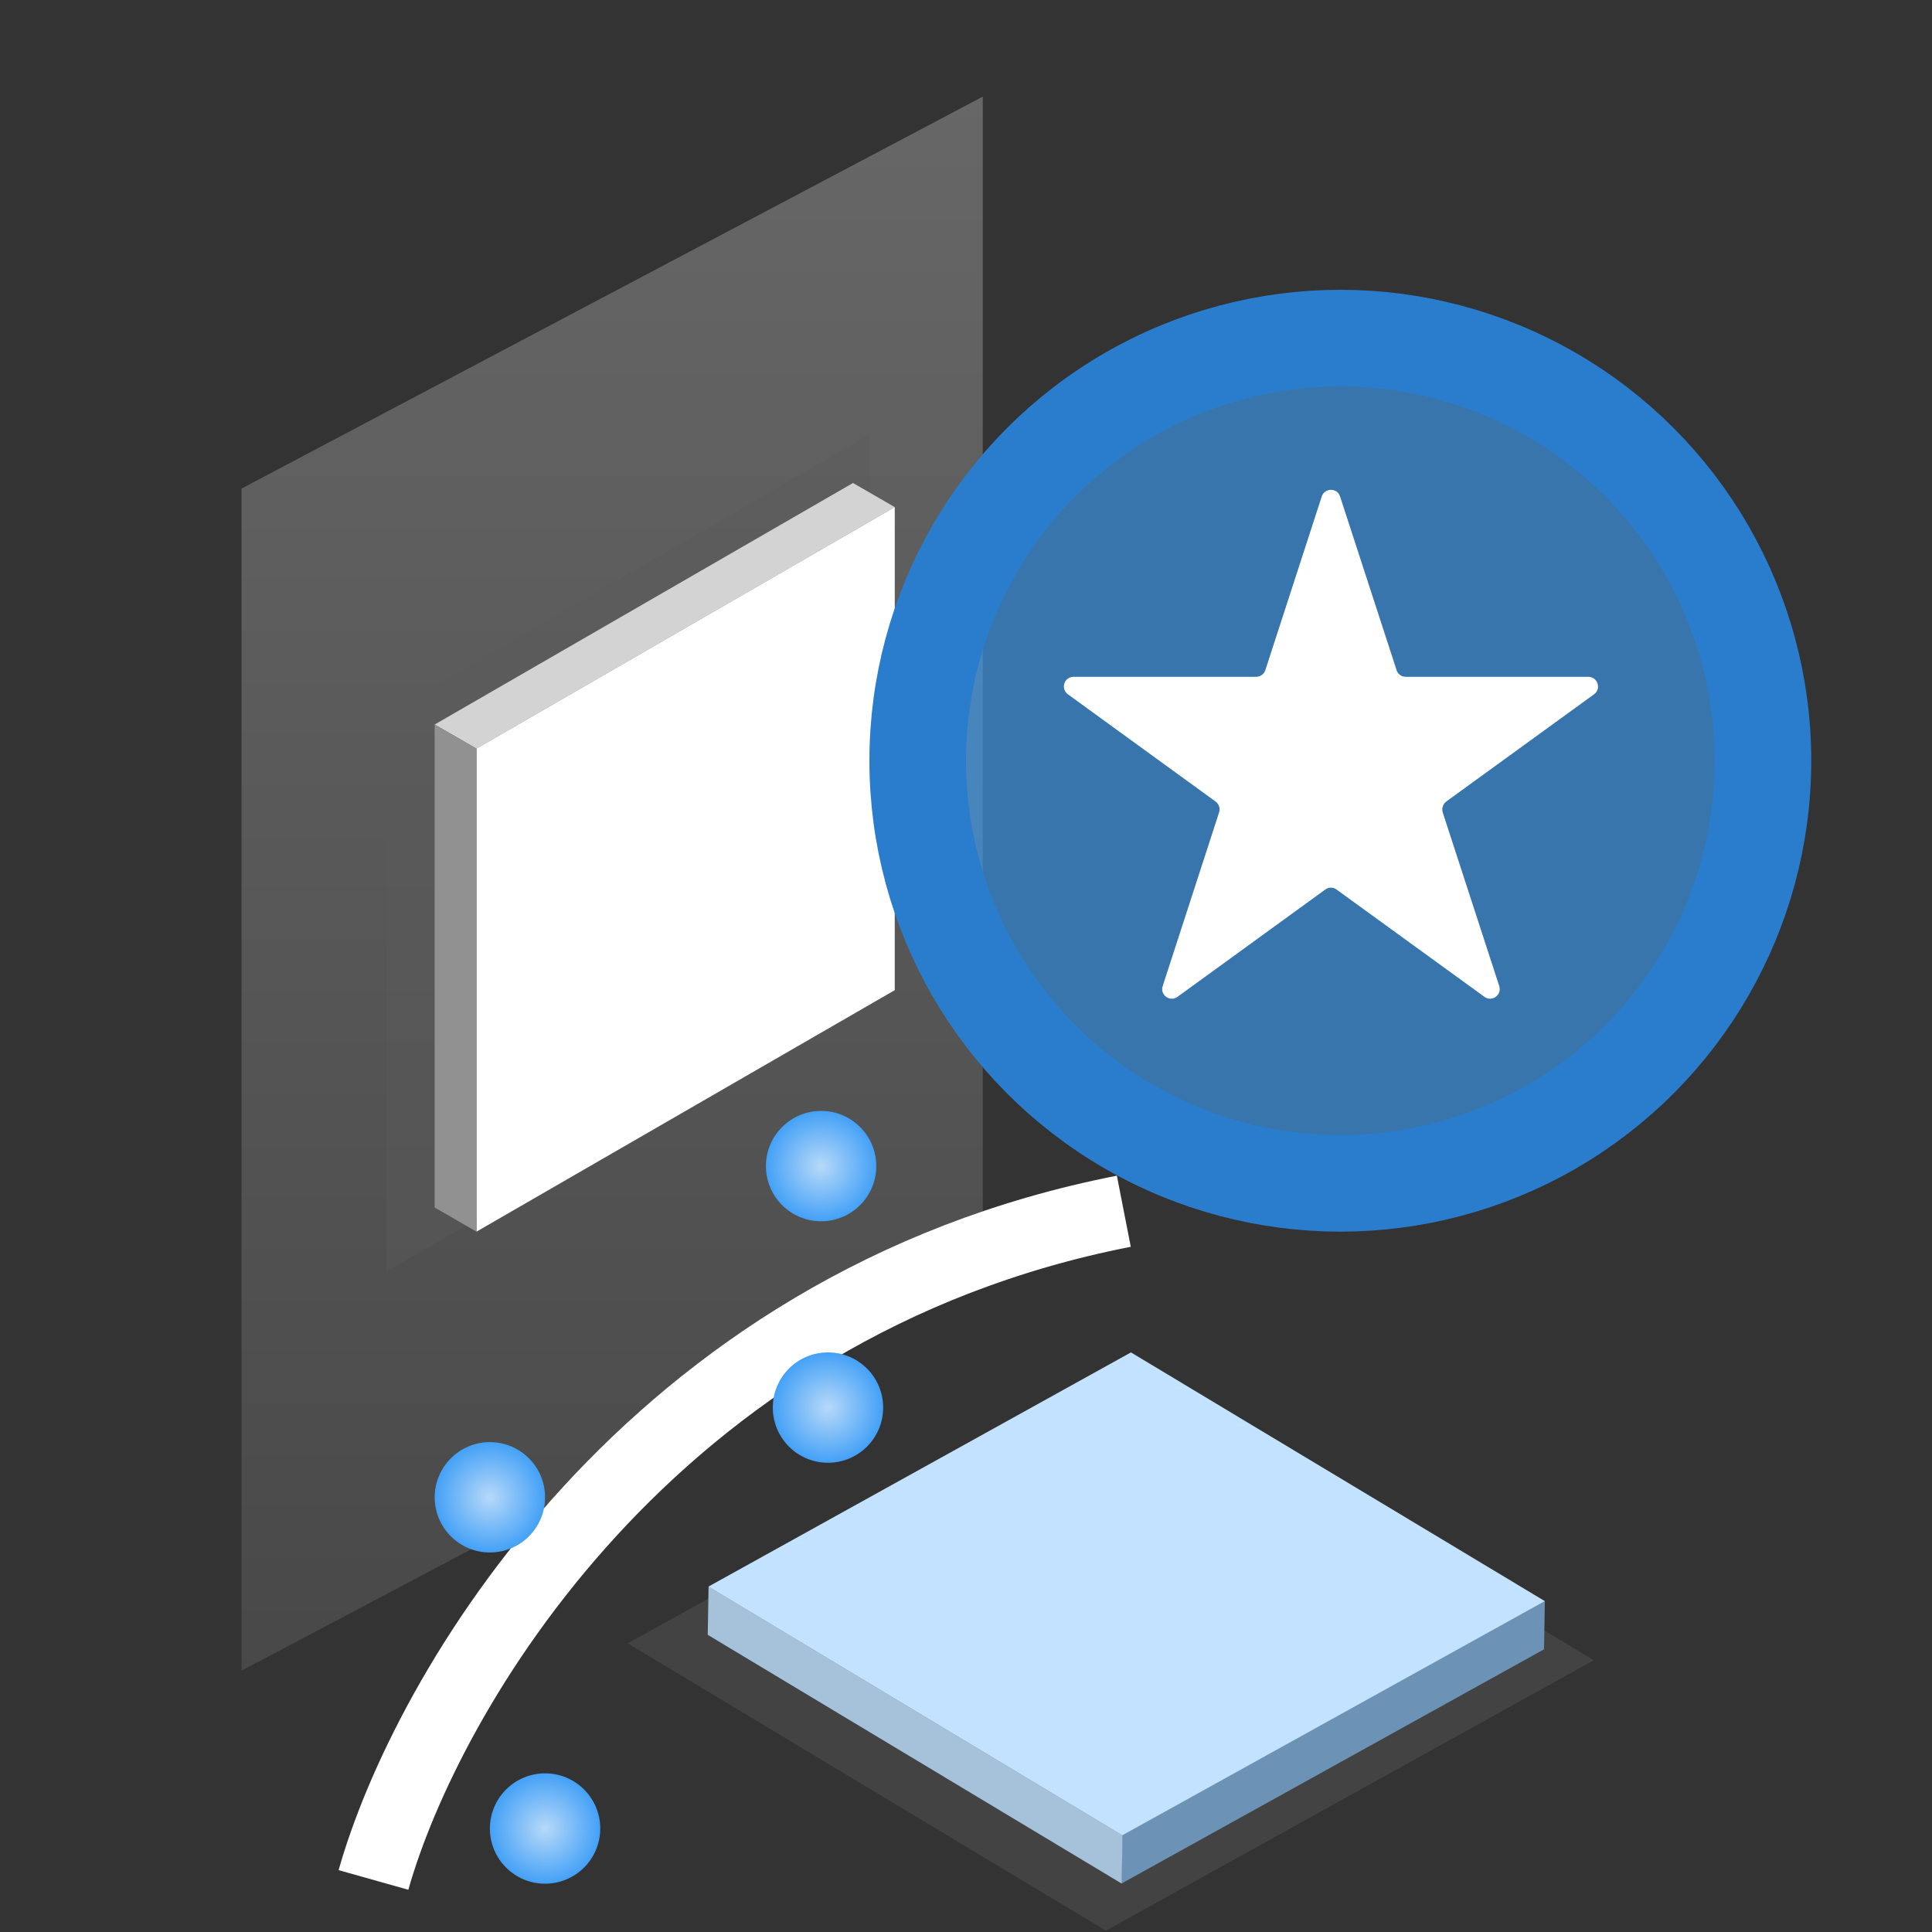
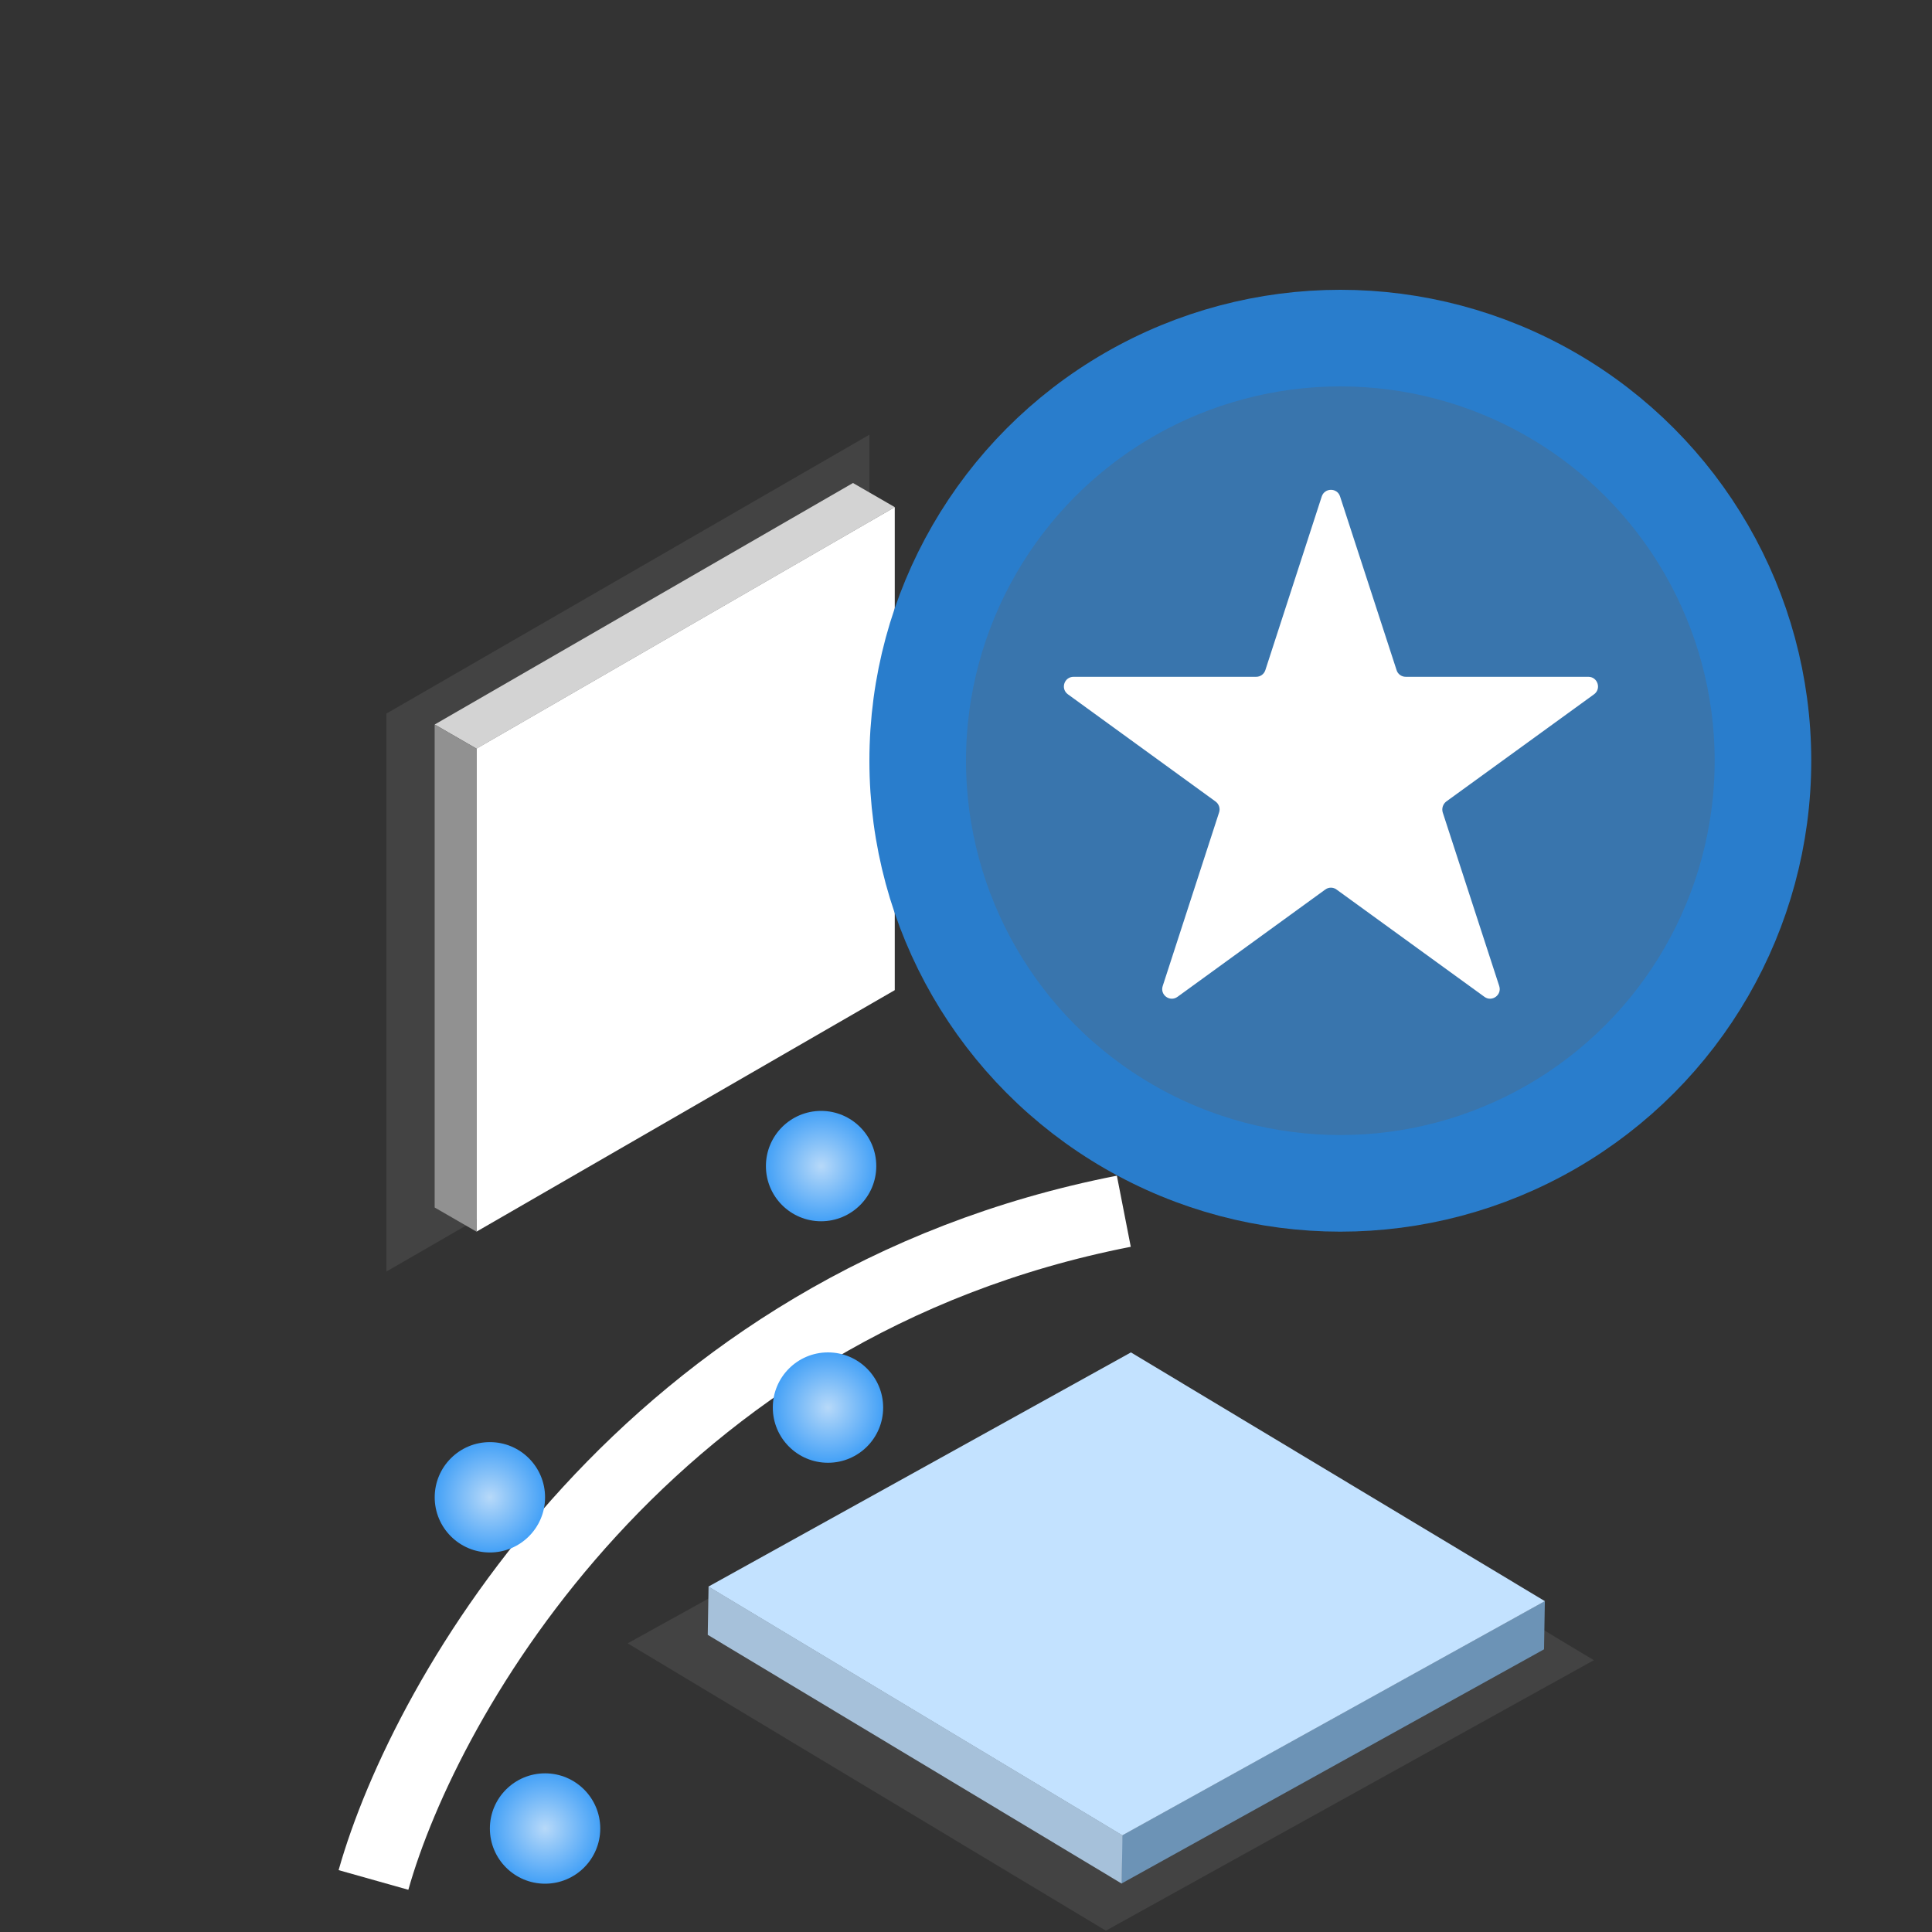
<svg xmlns="http://www.w3.org/2000/svg" width="16" height="16" viewBox="0 0 16 16" fill="none">
  <rect x="0" y="0" width="16" height="16" fill="#333333" stroke="none" />
  <g clip-path="url(#clip0_3671_87456)">
    <rect opacity="0.4" width="4.619" height="4.621" transform="matrix(-0.875 0.485 -0.857 -0.515 13.2 13.749)" fill="#5B5B5B" />
    <rect width="4" height="0.4" transform="matrix(-0.875 0.485 0.017 -1 12.787 13.659)" fill="#6C93B6" />
    <rect width="4" height="4" transform="matrix(-0.875 0.485 -0.857 -0.515 12.794 13.26)" fill="#C3E2FF" />
    <rect width="0.4" height="4" transform="matrix(-0.017 1 -0.857 -0.515 9.296 15.199)" fill="#A6C1DA" />
-     <path opacity="0.3" d="M8.139 0.8L2 4.046V13.836L8.139 10.591V0.8Z" fill="url(#paint0_linear_3671_87456)" />
    <rect opacity="0.4" width="4.619" height="4.621" transform="matrix(-0.866 0.5 0 1 7.2 3.6)" fill="#5B5B5B" />
    <rect width="4" height="0.4" transform="matrix(-0.866 0.5 0.866 0.5 7.064 4)" fill="#D3D3D3" />
    <rect width="4" height="4" transform="matrix(-0.866 0.5 0 1 7.41 4.2)" fill="white" />
    <rect width="0.4" height="4" transform="matrix(-0.866 -0.5 0 1 3.946 6.2)" fill="#919191" />
    <circle cx="4.514" cy="15.143" r="0.457" fill="url(#paint1_radial_3671_87456)" />
    <circle cx="6.8" cy="9.657" r="0.457" fill="url(#paint2_radial_3671_87456)" />
    <circle cx="11.1" cy="6.3" r="3.5" fill="#3EA2FF" fill-opacity="0.6" stroke="#297DCC" stroke-width="0.8" />
    <path d="M3.093 15.569C3.523 14.043 5.369 10.801 9.307 10.031" stroke="white" stroke-width="0.6" />
    <circle cx="4.057" cy="12.4" r="0.457" fill="url(#paint3_radial_3671_87456)" />
    <circle cx="6.857" cy="11.657" r="0.457" fill="url(#paint4_radial_3671_87456)" />
    <path d="M10.946 4.112C10.97 4.038 11.075 4.038 11.098 4.112L11.566 5.55C11.576 5.583 11.607 5.605 11.642 5.605H13.154C13.231 5.605 13.264 5.704 13.201 5.75L11.977 6.638C11.95 6.659 11.938 6.695 11.948 6.728L12.416 8.166C12.44 8.24 12.355 8.301 12.293 8.255L11.069 7.367C11.041 7.346 11.003 7.346 10.975 7.367L9.752 8.255C9.689 8.301 9.605 8.24 9.629 8.166L10.096 6.728C10.107 6.695 10.095 6.659 10.067 6.638L8.844 5.75C8.781 5.704 8.813 5.605 8.891 5.605H10.403C10.438 5.605 10.468 5.583 10.479 5.55L10.946 4.112Z" fill="white" />
  </g>
  <defs>
    <linearGradient id="paint0_linear_3671_87456" x1="5.07" y1="0.8" x2="5.07" y2="13.836" gradientUnits="userSpaceOnUse">
      <stop stop-color="#DFDFDF" />
      <stop offset="1" stop-color="#797979" />
    </linearGradient>
    <radialGradient id="paint1_radial_3671_87456" cx="0" cy="0" r="1" gradientUnits="userSpaceOnUse" gradientTransform="translate(4.514 15.143) rotate(90) scale(0.457)">
      <stop stop-color="#B7D9F9" />
      <stop offset="1" stop-color="#44A1F7" />
    </radialGradient>
    <radialGradient id="paint2_radial_3671_87456" cx="0" cy="0" r="1" gradientUnits="userSpaceOnUse" gradientTransform="translate(6.8 9.657) rotate(90) scale(0.457)">
      <stop stop-color="#B7D9F9" />
      <stop offset="1" stop-color="#44A1F7" />
    </radialGradient>
    <radialGradient id="paint3_radial_3671_87456" cx="0" cy="0" r="1" gradientUnits="userSpaceOnUse" gradientTransform="translate(4.057 12.4) rotate(90) scale(0.457)">
      <stop stop-color="#B7D9F9" />
      <stop offset="1" stop-color="#44A1F7" />
    </radialGradient>
    <radialGradient id="paint4_radial_3671_87456" cx="0" cy="0" r="1" gradientUnits="userSpaceOnUse" gradientTransform="translate(6.857 11.657) rotate(90) scale(0.457)">
      <stop stop-color="#B7D9F9" />
      <stop offset="1" stop-color="#44A1F7" />
    </radialGradient>
    <clipPath id="clip0_3671_87456">
      <rect width="16" height="16" fill="white" />
    </clipPath>
  </defs>
</svg>